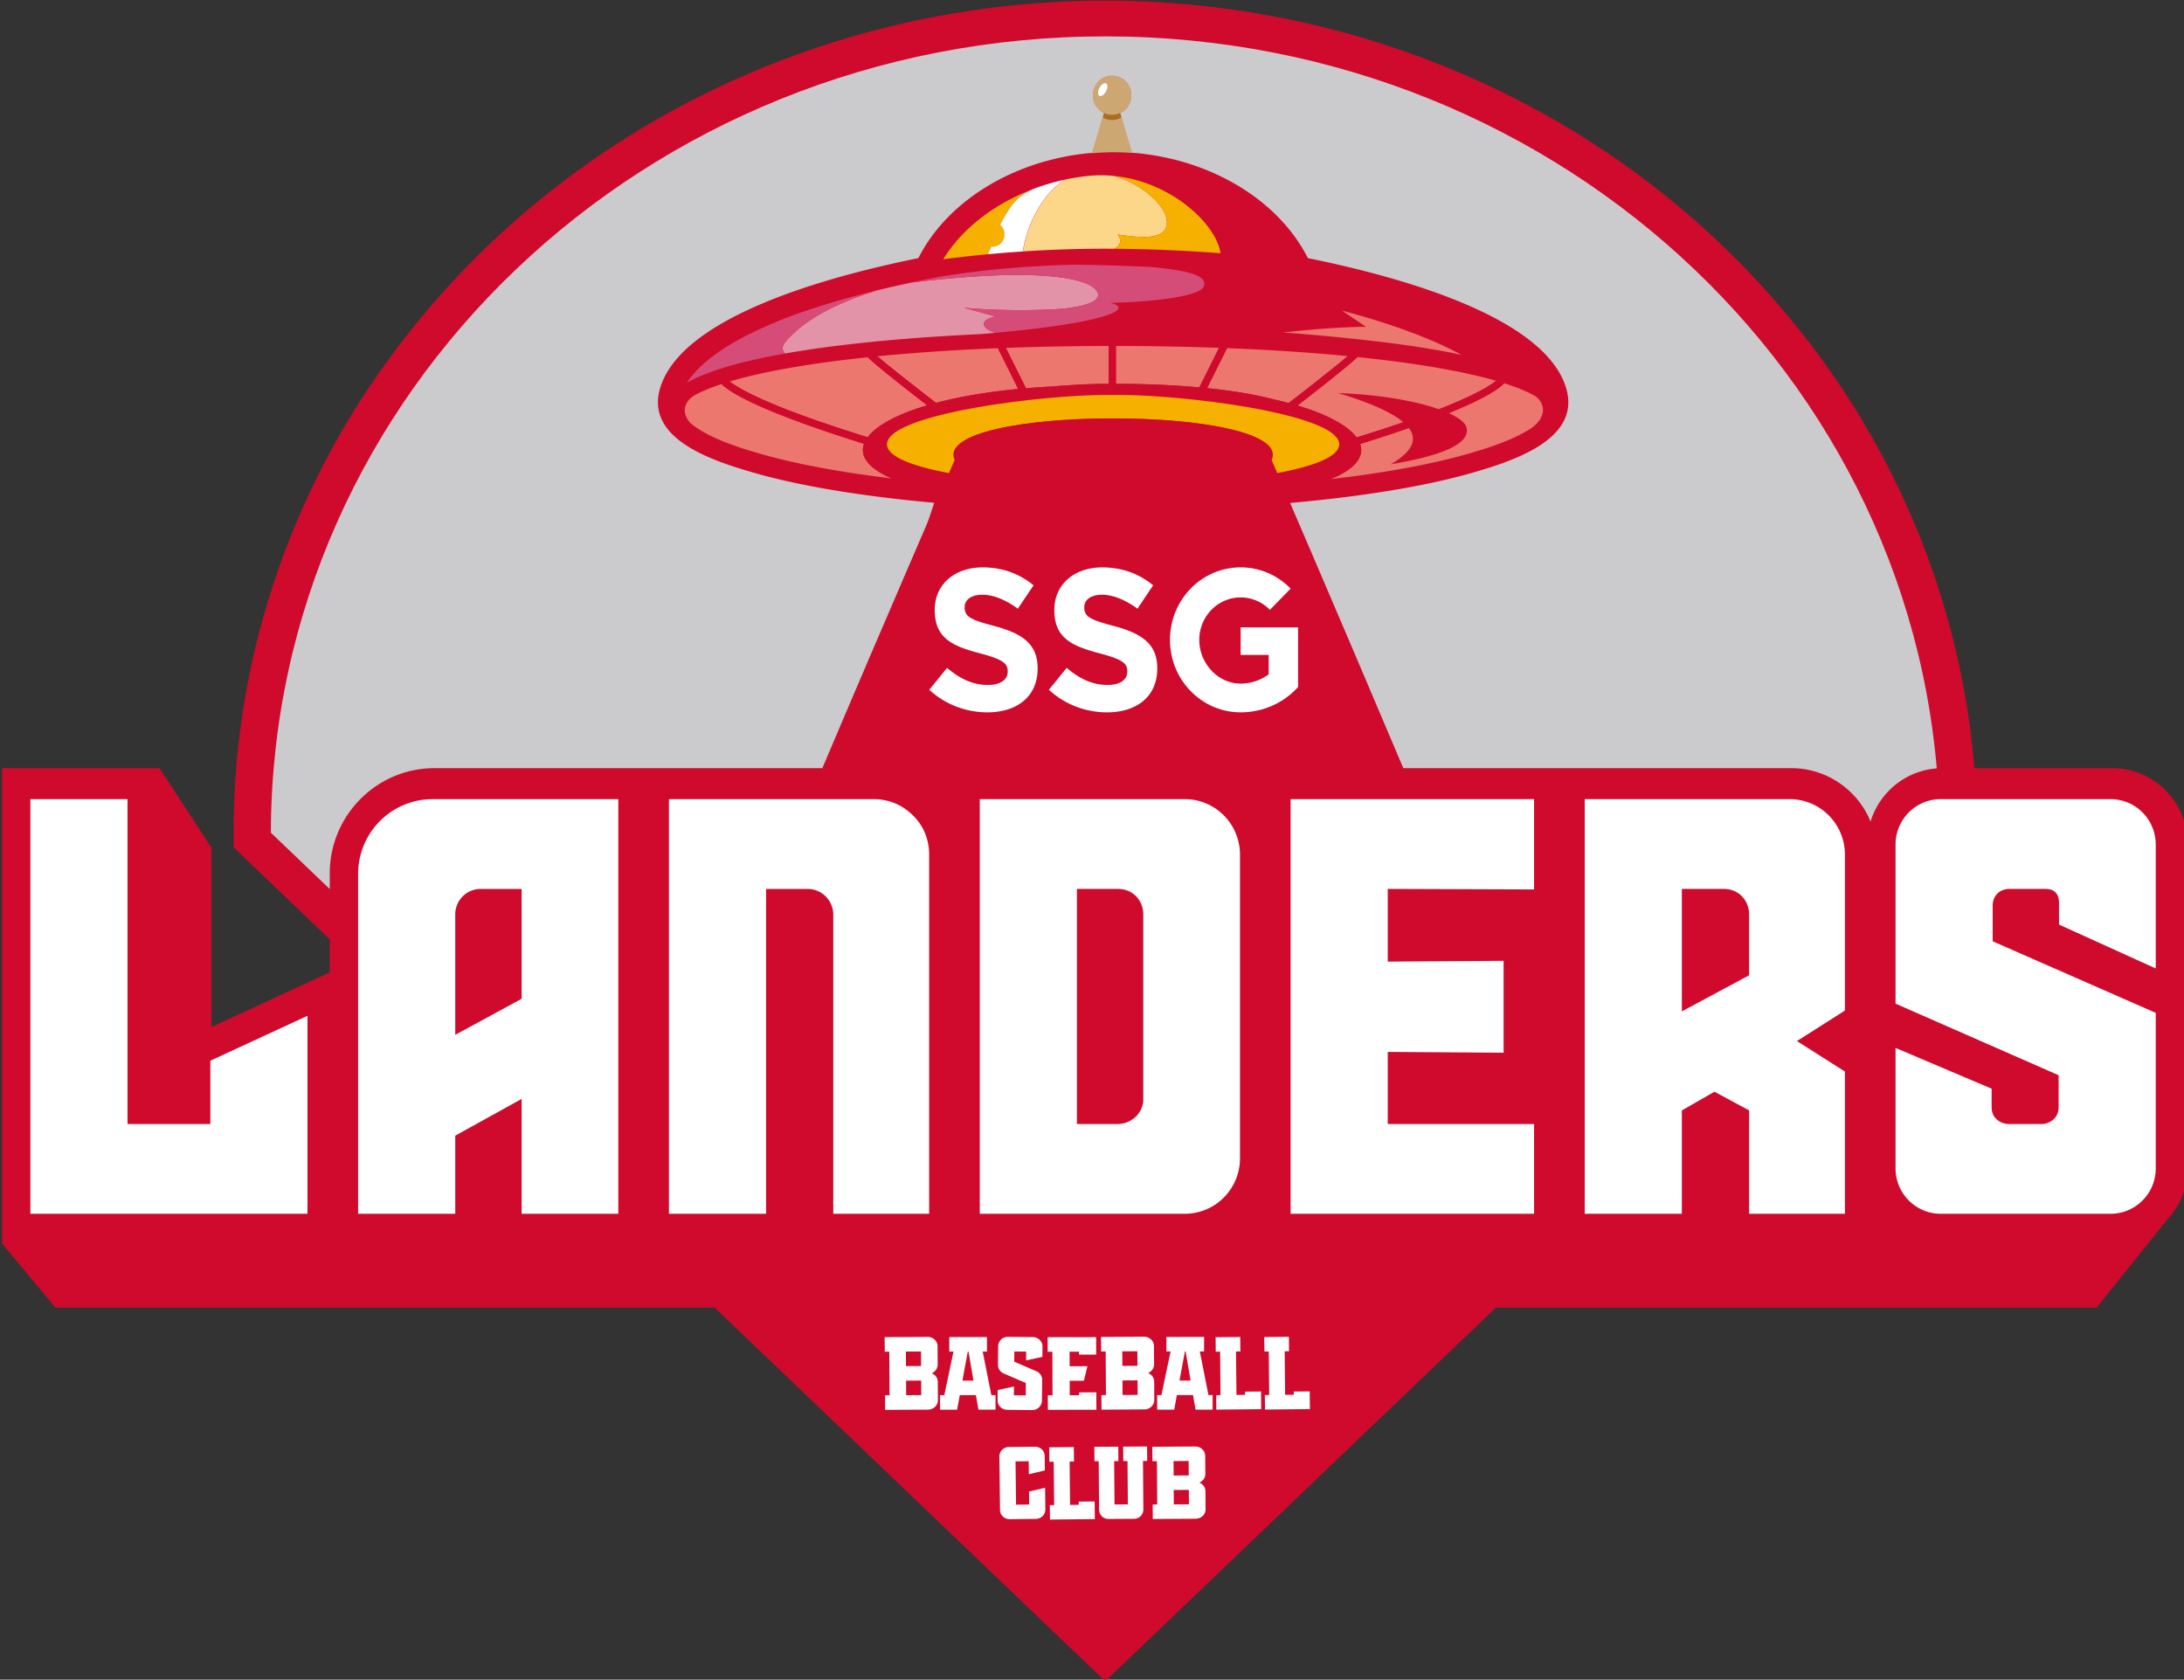
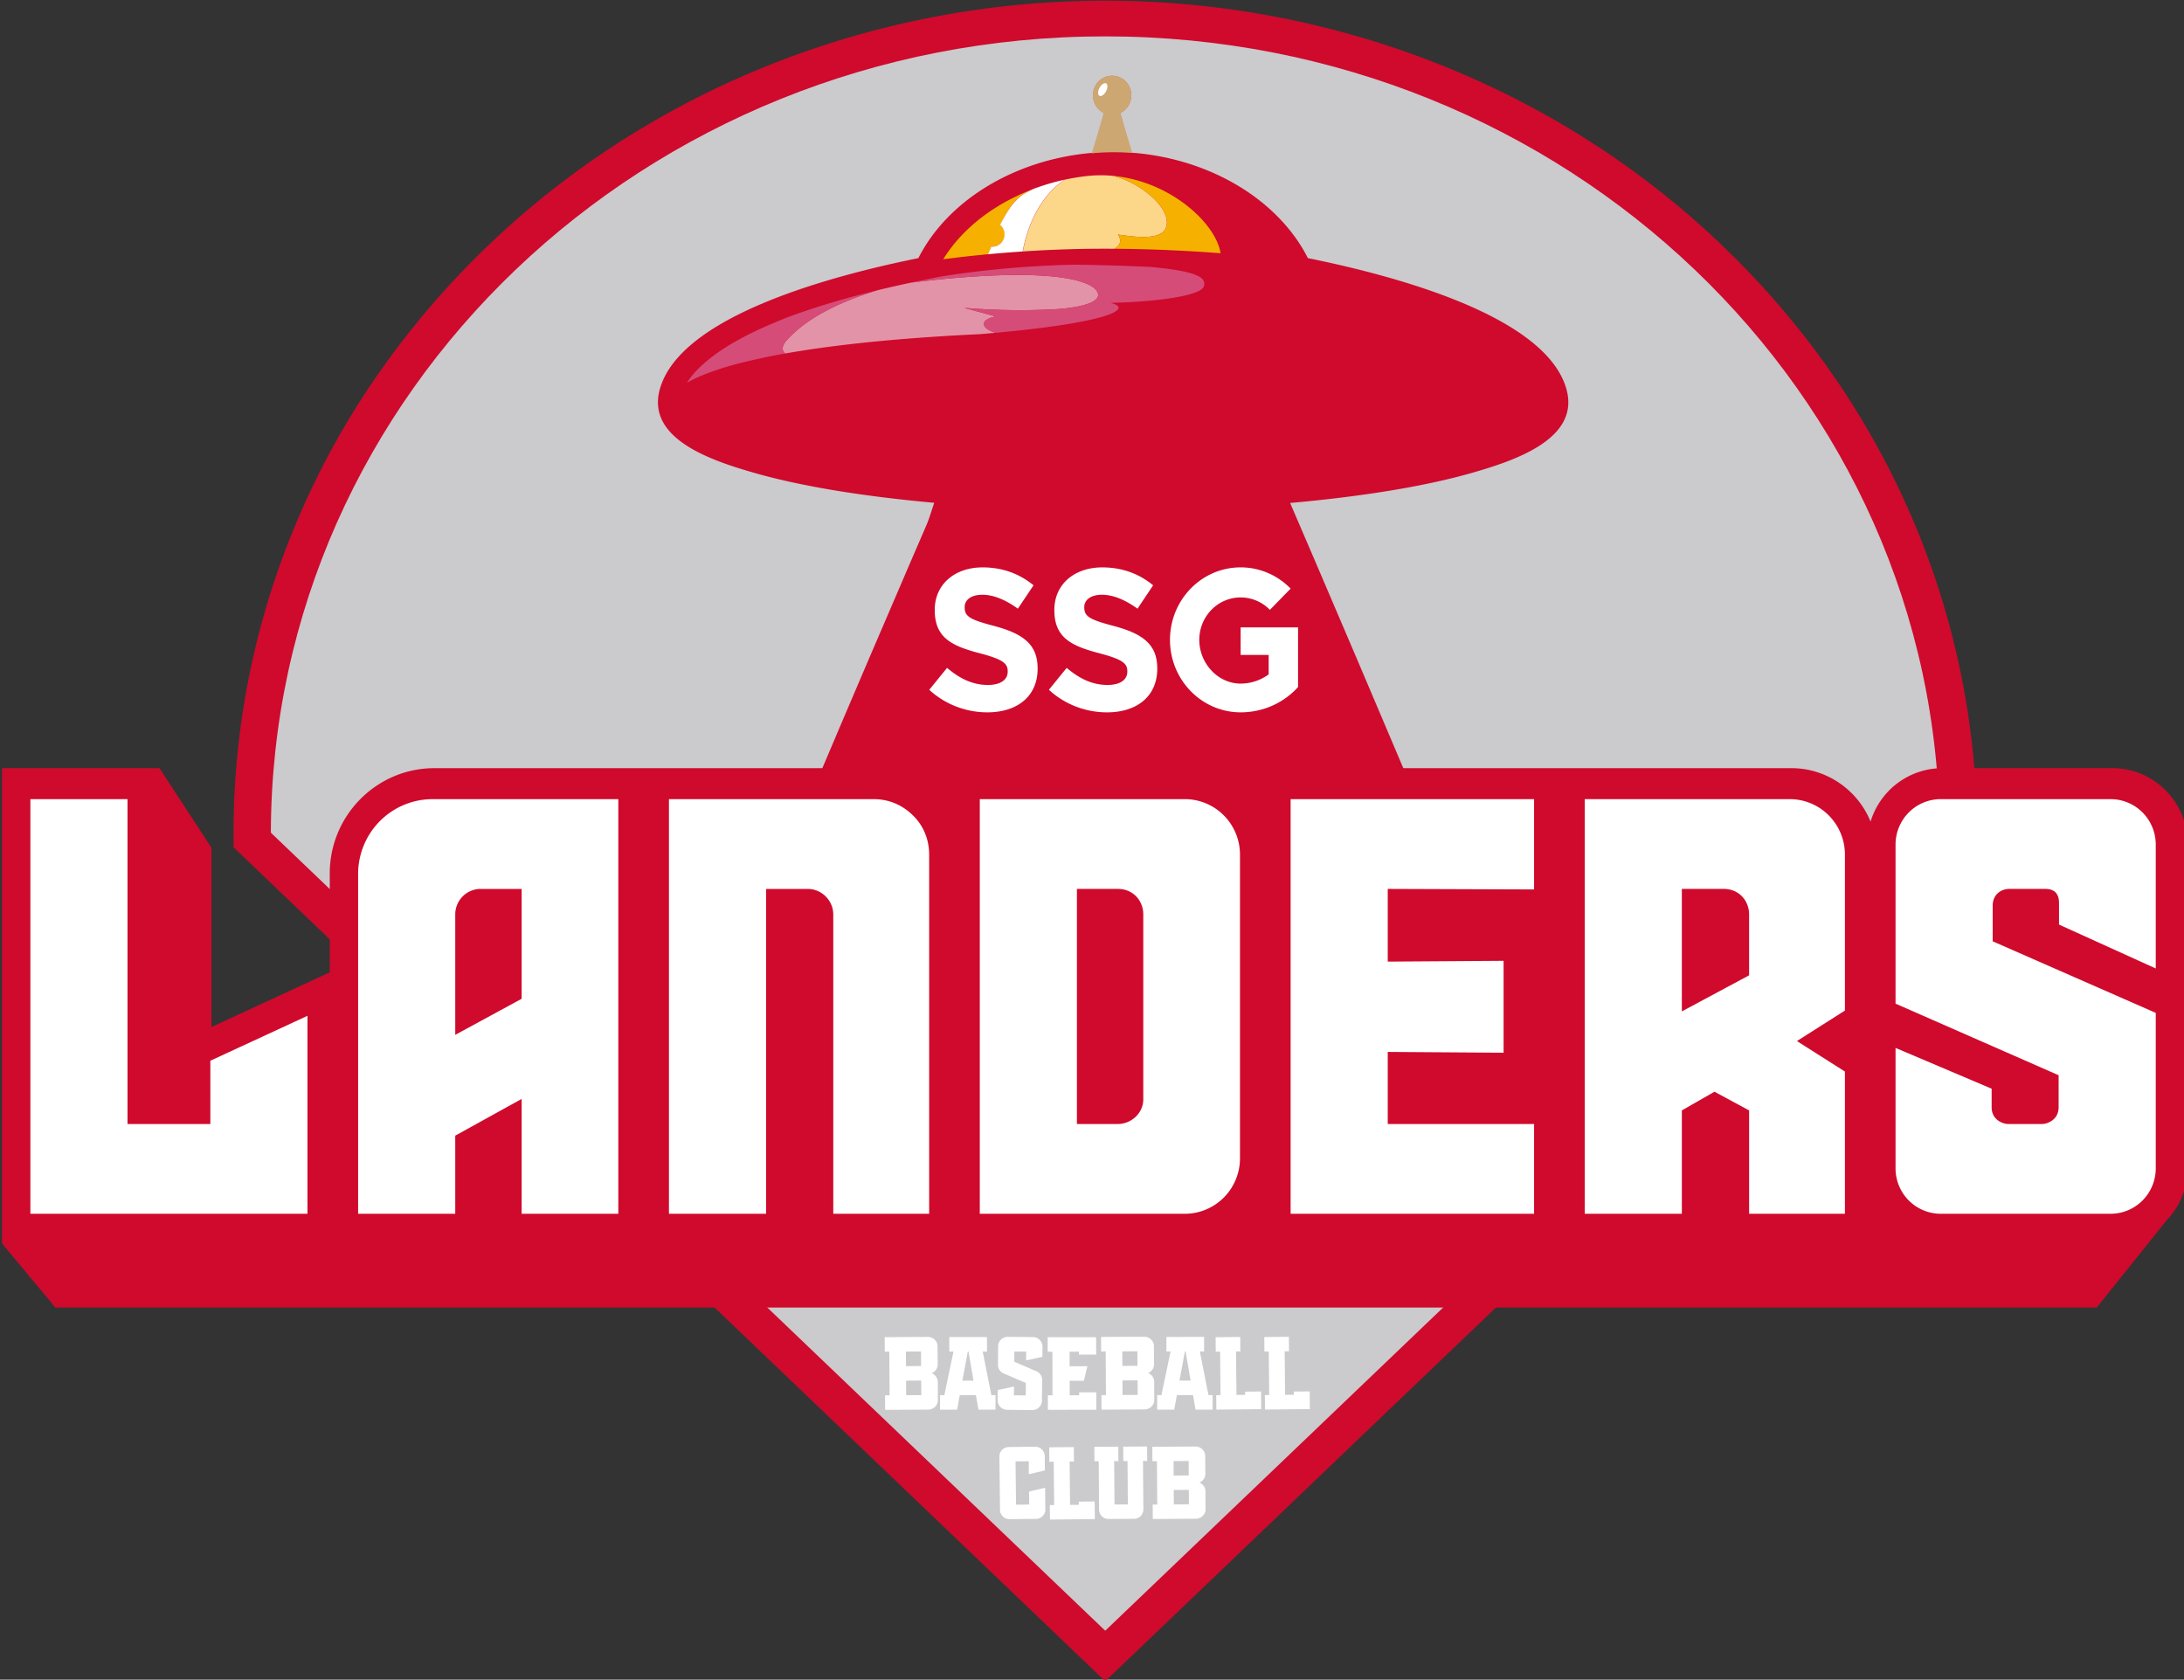
<svg xmlns="http://www.w3.org/2000/svg" xmlns:xlink="http://www.w3.org/1999/xlink" id="svg201" width="1025" height="788.277" version="1.1" viewBox="0 0 1025 788.277">
  <rect x="0" y="0" width="1025" height="788.277" fill="#333333" stroke="none" />
  <defs id="defs16">
    <clipPath id="clip-path">
      <path id="path9" d="M1210.23 190.2q.12-1.14.18-2.31c0-.82.08-1.64.08-2.47v-2.27c0-.76-.1-1.78-.18-2.67-.07-.7-.13-1.4-.22-2.1-.14-1-.32-2-.51-3.06-.11-.58-.21-1.15-.34-1.72-.29-1.31-.65-2.6-1-3.9-.08-.29-.15-.58-.24-.87a60.12 60.12 0 0 0-4-9.64v-.06c-.93-1.76-2-3.49-3.07-5.19-.08-.12-.13-.25-.21-.36q-1.36-2.06-2.91-4-1.51-1.93-3.18-3.78l-.37-.37c-.79-.85-1.65-1.67-2.5-2.5-.66-.65-1.26-1.33-2-2l-11.47-10.32-7.7-6.92-3.76-3.4c-.78-.7-1.56-1.35-2.34-2a1.66 1.66 0 0 0-.45-.32 2.49 2.49 0 0 0-.41-.37c-.2-.17-.45-.33-.65-.49l-.62-.49c-.65-.5-1.35-1-2-1.48 0 0-.08 0-.12-.08-.33-.21-.66-.45-1-.66a.14.14 0 0 0-.08 0c-.74-.49-1.47-1-2.21-1.43-.37-.2-.74-.45-1.11-.65-.37-.2-1-.58-1.47-.82a13.59 13.59 0 0 0-1.31-.7 6.46 6.46 0 0 0-.9-.49 21.81 21.81 0 0 0-2.09-1h-.08a5.26 5.26 0 0 0-.9-.41c-.74-.33-1.47-.66-2.25-1-.29-.12-.58-.2-.86-.32l-1.76-.62c-.45-.16-.9-.32-1.39-.45a.23.23 0 0 0-.17 0c-.29-.12-.61-.2-.9-.29-.82-.24-1.64-.49-2.46-.65h-.08a3.43 3.43 0 0 1-.61-.16l-1.72-.37c-1.52-.29-3-.54-4.51-.7-.57-.08-1.18-.16-1.76-.2a16 16 0 0 0-2-.13c-.86 0-1.72-.08-2.58-.08a50 50 0 0 0-7.45.53 44.13 44.13 0 0 0-4.71 1 39.38 39.38 0 0 0-6.84 2.33 40.25 40.25 0 0 0-11.83 8 41 41 0 0 0-3.28 3.65q-48.45 60.62-89.58 112.1c-2-2-3.93-4-5.94-6.06a396 396 0 0 0-559.52 0c-2 2-4 4-5.94 6.06q-41.21-51.65-89.58-112.1a41 41 0 0 0-3.28-3.65 40.25 40.25 0 0 0-11.83-8 39.38 39.38 0 0 0-6.84-2.33 44.13 44.13 0 0 0-4.71-1 50 50 0 0 0-7.45-.53c-.86 0-1.72 0-2.58.08a16 16 0 0 0-2 .13c-.58 0-1.19.12-1.76.2-1.52.16-3 .41-4.51.7l-1.72.37a3.43 3.43 0 0 1-.61.16H294c-.82.16-1.64.41-2.46.65a7.3 7.3 0 0 0-.9.29.23.23 0 0 0-.17 0c-.49.13-.94.29-1.39.45l-1.76.62c-.28.12-.57.2-.86.32-.78.29-1.51.62-2.25 1a5.26 5.26 0 0 0-.9.41h-.08a21.81 21.81 0 0 0-2.09 1 6.46 6.46 0 0 0-.9.49 13.59 13.59 0 0 0-1.31.7c-.49.24-1 .53-1.47.82-.47.29-.74.45-1.11.65-1.11.7-2.21 1.39-3.28 2.13 0 0-.08.08-.12.08-.65.49-1.35 1-2 1.48l-.62.49c-.2.16-.45.32-.65.49a2.49 2.49 0 0 0-.41.37 1.66 1.66 0 0 0-.45.32c-.78.66-1.56 1.31-2.34 2l-3.76 3.4-7.7 6.92-11.47 10.32a66.69 66.69 0 0 0-4.83 4.83 59.36 59.36 0 0 0-6.1 7.82c-1.18 1.8-2.29 3.6-3.27 5.48-6.27 11.88-8.23 24.9-5.53 36.48a43.37 43.37 0 0 0 3.52 9.71c.66 1.22 1.35 2.41 2.09 3.56a41.14 41.14 0 0 0 5.36 6.55c45.1 44.67 86.04 85.04 123.21 121.6a394.42 394.42 0 0 0-37.5 167.83v7l248.73 248.85c-7.86 8.64-16.54 18.14-26.16 28.78a22.9 22.9 0 0 0-7.91-2.33 23.45 23.45 0 0 0-10 .94 23 23 0 0 0-4.5 2c-.74.41-1.43.9-2.13 1.35-.7.45-1.35 1-2 1.6a15.69 15.69 0 0 0-1.85 1.8 24 24 0 0 0-2.37 28.62l-.57.66 3.76 3.4.94.86 2.58 2.33 15.76 14.19 9.5 8.55 13.55 12.23.61-.65a16.63 16.63 0 0 0 2.21.94c.21.08.42.11.63.19.6.2 1.21.37 1.82.53.61.16 1.17.29 1.77.4.6.11 1.18.18 1.78.24.6.06 1.27.1 1.91.12.64.02 1.12 0 1.69 0 .57 0 1.34-.11 2-.2.66-.09 1-.14 1.58-.24.7-.15 1.38-.35 2.07-.55.48-.15 1-.28 1.45-.46.69-.26 1.36-.58 2-.91.44-.22.89-.4 1.33-.65a19.64 19.64 0 0 0 1.9-1.27c.42-.29.85-.54 1.25-.86.4-.32 1-.93 1.49-1.41.49-.48.9-.76 1.3-1.21.4-.45.51-.69.78-1 .48-.6 1-1.19 1.38-1.81.38-.62.62-1.07.92-1.61.3-.54.57-1 .81-1.55.24-.55.48-1.13.69-1.71.21-.58.38-1.08.53-1.63.15-.55.33-1.15.45-1.74.12-.59.2-1.19.27-1.78.07-.59.16-1.11.19-1.66a23.22 23.22 0 0 0 0-2.36c0-.61-.07-1.21-.14-1.82a26 26 0 0 0-.44-2.62c-.1-.43-.25-.86-.38-1.29-.13-.43-.26-1-.44-1.51-.09-.25-.22-.49-.32-.74s-.22-.53-.34-.8a29.36 29.36 0 0 0-1.59-3c8.72-9.71 16.58-18.55 23.78-26.62L636 827.49 716.5 908l80.5-80.5 12.92-12.94 10.23-10.24c7.16 8.07 15 16.91 23.74 26.62a25.26 25.26 0 0 0-2.25 4.58A23.74 23.74 0 0 0 874.5 865l.61.65L890.22 852l7.94-7.16 15.77-14.17 2.58-2.33.94-.86 3.76-3.4-.57-.66a23.79 23.79 0 0 0-2.37-28.62 29.36 29.36 0 0 0-3.81-3.4c-.7-.45-1.39-.94-2.13-1.35a23 23 0 0 0-4.5-2 23.45 23.45 0 0 0-10-.94 22.9 22.9 0 0 0-7.91 2.33c-9.62-10.64-18.3-20.14-26.16-28.78l248.77-248.77v-7A394.47 394.47 0 0 0 1075 337.05c37.13-36.6 78.07-77 123.37-121.69.3-.3.55-.63.84-.94.75-.79 1.49-1.58 2.16-2.41.44-.55.82-1.12 1.23-1.68.41-.56.77-1 1.11-1.51.13-.2.24-.42.37-.63.31-.5.6-1 .89-1.53.29-.53.57-.92.83-1.4.16-.32.27-.66.42-1 .41-.86.78-1.74 1.14-2.62.24-.62.49-1.24.7-1.86.34-1 .62-2 .89-3 .11-.42.27-.83.37-1.26.05-.23.08-.48.13-.71.16-.74.28-1.49.4-2.24.12-.75.29-1.57.38-2.37zm-92.16-24.54-88.14 97.86z" class="cls-1" />
    </clipPath>
    <clipPath id="clip-path-2">
      <circle id="circle12" cx="716.5" cy="264.33" r="97.15" class="cls-1" />
    </clipPath>
    <clipPath id="a">
      <use id="use1329" width="100%" height="100%" x="0" y="0" href="#SVGID_1_" overflow="visible" />
    </clipPath>
    <radialGradient id="radial-gradient" cx="700.12" cy="261.35" r="917.12" gradientUnits="userSpaceOnUse">
      <stop id="stop4" offset="0" stop-color="#a8a8a8" />
      <stop id="stop6" offset="1" />
    </radialGradient>
    <radialGradient xlink:href="#radial-gradient" id="radial-gradient-2" cx="569.11" cy="294.11" r="1087.71" />
    <style>.cls-1{fill:none}</style>
  </defs>
  <g id="g5953" transform="translate(-1750.446 -614.514) scale(.903)">
    <g id="g2874" transform="matrix(1.144 0 0 1.094 3033.095 469.618)">
      <path id="path26-4" d="M-847.37 593.973v-5.64a392.64 392.64 0 0 1 785.27 0v5.64l-392.61 392.66z" style="fill:#cf0a2c;stroke-width:2.162" />
      <path id="path28-4" d="M-96.22 420.473c-3-6.35-6.14-12.57-9.46-18.75a381.77 381.77 0 0 0-22.81-37.25q-6.13-8.91-12.81-17.48-11.37-14.69-24.2-28.38c-1.15-1.26-2.33-2.49-3.52-3.72-2-2-3.93-4-5.94-6.06a396 396 0 0 0-559.52 0c-2 2-4 4-5.94 6.06-1.19 1.23-2.37 2.46-3.52 3.72q-12.84 13.71-24.2 28.38-6.69 8.6-12.81 17.48a381.77 381.77 0 0 0-22.85 37.26c-3.32 6.17-6.42 12.39-9.42 18.74a394.42 394.42 0 0 0-37.5 167.83v7l252.29 252.41 3.24 3.23 22.39 22.4 6.35 6.35 8.06 8.06 103.67 103.72 80.5-80.5 23.14-23.18 8.1-8.06v-.05l6.31-6.3 22.45-22.44 3.24-3.23 252.33-252.33v-7a394.55 394.55 0 0 0-37.57-167.91zm30.7 172.08-389.2 389.29-139.12-139.13-3.57-3.6-246.55-246.56v-4.21a388.47 388.47 0 0 1 33.32-157.35c.82-1.84 1.64-3.64 2.54-5.44.86-2 1.8-3.93 2.79-5.9 2.08-4.38 4.3-8.72 6.55-13a377.62 377.62 0 0 1 22.47-37c4.06-5.94 8.32-11.83 12.78-17.56q11.18-14.56 23.87-28.13c1.15-1.27 2.33-2.5 3.52-3.73a331.7 331.7 0 0 1 6.43-6.59 389.15 389.15 0 0 1 549.94 0 331.7 331.7 0 0 1 6.43 6.59c1.19 1.23 2.37 2.46 3.52 3.73q12.72 13.58 23.87 28.13c4.46 5.73 8.72 11.62 12.78 17.56a377.62 377.62 0 0 1 22.47 37c2.25 4.26 4.47 8.6 6.55 13 1 2 1.93 3.93 2.79 5.9.9 1.8 1.72 3.6 2.54 5.44a388.51 388.51 0 0 1 33.32 157.39z" style="fill:#cf0a2c;stroke-width:2.162" />
      <path id="path30-5" d="m-75.66 588.383-379.05 379.09-379.07-379.11c.4-209 170-378.3 379.07-378.3s378.64 169.32 379.05 378.32z" style="fill:#cbcacd;fill-opacity:1;stroke-width:2.162" />
    </g>
    <g id="g3125-7" transform="matrix(.889 0 0 .912 1817.681 573.513)">
      <path id="path1389-2" fill="#cf0a2c" d="m923.811 531.726-34.696-127.68c42.898-3.674 79.718-9.559 106.847-17.106 25.29-7.042 63.87-19.393 55.692-47.88-11.652-40.584-95.471-63.643-151.14-74.626-17.287-33.283-57.237-56.655-102.739-60.068-.204-.02-.415-.03-.62-.046l-5.65-19.997-.794-2.593a11.078 11.078 0 0 0-4.637-21.154 11.074 11.074 0 0 0-4.638 21.15l-.793 2.593-5.677 20.175c-.295.027-1.606.053-1.905.076-44.474 4.063-83.293 27.186-100.27 59.868-55.666 10.983-139.488 34.038-151.137 74.623-8.178 28.486 30.403 40.837 55.692 47.879 26.676 7.426 62.725 13.236 104.708 16.92l-43.128 127.866z" style="stroke-width:10.151" />
-       <path id="path1391-1" fill="#cf0a2c" d="M959.543 361.235c1.712 2.204 2.581 4.528 2.343 6.958-.43 4.245-4.252 8.825-12.918 13.705 20.198-3.266 41.098-8.553 44.118-17.027a6.387 6.387 0 0 0 .076-4.112c-.813-2.672-4.449-5.428-10.31-8.001a73.256 73.256 0 0 0-5.742-2.215c-13.568-4.66-34.583-8.36-58.885-9.222 13.826 4.104 29.805 9.713 38.079 16.63 1.274 1.062 2.366 2.154 3.243 3.284" style="stroke-width:10.151" />
-       <path id="path1393-2" fill="#eb776e" d="M641.02 370.234a1041.154 1041.154 0 0 1-22.7-7.204c-13.433-4.46-26.918-9.32-37.996-14.116-10.216-4.422-18.387-8.78-22.617-12.718-4.482 1.447-8.462 2.948-11.89 4.497a67.761 67.761 0 0 0-4.055 2.004c-5.647 3.382-7.903 9.6-2.283 15.685 10.85 9.176 32.613 15.239 41.718 17.775 20.198 5.62 46.118 10.318 76.078 13.833-13.776-5.719-18.901-12.726-16.252-19.756m395.24-24.397a11.902 11.902 0 0 0-2.71-2.729c-4.656-2.596-10.79-5.064-18.266-7.377-5.2 5.185-17.51 11.15-32.436 17.027 5.859 2.57 9.498 5.329 10.31 7.993.443 1.455.386 2.824-.075 4.12-3.023 8.474-23.92 13.757-44.118 17.027 8.662-4.883 12.487-9.46 12.914-13.709.246-2.43-.627-4.75-2.34-6.958a903.541 903.541 0 0 1-28.474 9.132c2.593 7.154-2.861 14.271-17.288 20.024 31.454-3.553 58.628-8.391 79.609-14.234 8.182-2.28 26.558-7.397 38.086-15.062 7.238-5.23 7.74-11.089 4.789-15.254m-107.282 20.776a929.386 929.386 0 0 0 27.322-8.662c-8.274-6.913-24.253-12.526-38.083-16.63 24.306.865 45.317 4.565 58.89 9.222 20.409-7.778 29.442-13.066 33.448-16.2-19.76-5.555-47.49-10.159-81.154-13.538-3.307 3.463-19.087 15.633-34.972 27.617 17.802 5.175 29.556 11.592 34.549 18.191m-140.792-52.12c.038.152.095.303.095.473v21.124h2.725c8.066 0 26.049.234 46.054 2.01l11.52-22.544c-19.227-.68-39.42-1.047-60.394-1.059m65.046 1.229-11.648 22.802c4.603.46 9.282.997 13.939 1.64 9.637 1.33 17.986 2.925 25.145 4.789 2.986.654 5.858 1.338 8.598 2.052 14.978-11.282 28.853-21.921 34.545-26.744-21.43-2.026-45.116-3.56-70.579-4.535m-120.892 16.297 1.047 2.045 2.306 4.516c5.023-.416 10.22-.756 15.598-1.02 11.338-.941 22.102-1.478 30.988-1.478h1.78v-21.128c0-.162.057-.31.095-.468-20.909.022-41.057.397-60.216 1.088zM990.308 319.6c-27.65-15.043-69.86-25.229-69.86-25.229l14.07 9.219c-20.379 0-48.517 3.235-48.517 3.235s66.142 4.365 104.307 12.775M661.13 335.504c-8.75-6.762-15.685-12.314-17.896-14.578-33.664 3.444-61.285 8.153-80.76 13.81 3.522 2.635 10.4 6.649 23.83 12.197 8.605 3.56 19.898 7.748 34.726 12.616a963.713 963.713 0 0 0 20.602 6.49l1.515.457.322-.39c5.234-6.462 16.943-12.725 34.48-17.786a1796.693 1796.693 0 0 1-16.819-12.812m66.509-3.41-8.346-16.342c-25.443.998-49.103 2.559-70.457 4.615 3.609 3.054 10.37 8.345 18.568 14.62 2.82 2.16 5.81 4.432 8.901 6.78l6.815 5.151c13.213-3.42 29.302-6.183 48.037-7.937l-2.267-4.452z" style="stroke-width:10.151" />
      <path id="path1395-9" fill="#cf0a2c" d="M956.304 357.95c-7.956 2.669-17.008 5.557-27.322 8.663-4.99-6.599-16.744-13.016-34.553-18.19 15.89-11.985 31.673-24.152 34.972-27.618a1146.18 1146.18 0 0 0-5.59-.544c-5.692 4.827-19.563 15.466-34.545 26.748a224.425 224.425 0 0 0-8.594-2.052c-7.159-1.864-15.511-3.459-25.145-4.789a375.069 375.069 0 0 0-13.94-1.64l11.65-22.798c-1.55-.065-3.1-.121-4.661-.174l-11.52 22.545c-20.001-1.777-37.984-2.011-46.046-2.011h-2.725v-21.128c0-.162-.06-.313-.098-.468h-4.03c-.037.15-.098.302-.098.468v21.128h-1.776c-8.886 0-19.654.533-30.992 1.474-5.375.264-10.571.608-15.594 1.024l-2.306-4.516-1.047-2.049-8.406-16.44a887.13 887.13 0 0 0-4.648.177l8.345 16.339 1.247 2.438 2.275 4.452c-18.739 1.746-34.828 4.513-48.037 7.93-2.31-1.74-4.589-3.463-6.819-5.148a2384.1 2384.1 0 0 1-8.9-6.777c-8.202-6.278-14.956-11.566-18.573-14.62-1.882.182-3.75.363-5.594.552 2.207 2.268 9.147 7.816 17.892 14.582a1778.317 1778.317 0 0 0 16.82 12.816c-17.538 5.061-29.247 11.324-34.481 17.783l-.318.393c-.506-.151-1.013-.302-1.512-.457a963.231 963.231 0 0 1-20.61-6.494c-14.823-4.868-26.116-9.055-34.722-12.612-13.428-5.552-20.307-9.562-23.83-12.196-1.651.48-3.235.963-4.77 1.458 4.234 3.935 12.405 8.297 22.617 12.719 11.082 4.796 24.563 9.656 37.996 14.112a1007.354 1007.354 0 0 0 22.703 7.204c-2.645 7.034 2.48 14.041 16.252 19.76a933.94 933.94 0 0 0 30.705 3.06l.027-.063 2.721-5.938c-14.589-2.634-30.111-6.69-35.18-12.488-1.175-1.349-1.799-2.793-1.704-4.335.01-.177.045-.351.075-.529.19-1.092.733-2.154 1.603-3.19 4.082-4.856 15.28-9.127 29.76-12.665 1.75-.43 3.545-.847 5.39-1.255 13.315-2.944 28.78-5.318 43.846-7.026 1.504-.17 3.004-.336 4.497-.491 16.328-1.724 31.862-2.646 43.272-2.646h8.727a536.277 536.277 0 0 1 47.478 2.173c15.818 1.474 31.628 3.833 44.077 7.45a100.38 100.38 0 0 1 4.967 1.568c10.155 3.519 17.302 8.07 19.124 13.909.416 1.334.556 2.736.382 4.214-.05.465-.151.919-.303 1.36-.434 1.316-1.27 2.533-2.411 3.678-4.324 4.309-13.153 7.43-22.303 9.627l2.551 6.066.303.718a931.525 931.525 0 0 0 28.91-2.8c14.426-5.753 19.88-12.87 17.287-20.025a904.6 904.6 0 0 0 28.475-9.127 21.555 21.555 0 0 0-3.243-3.288m20.806-7.408a74.905 74.905 0 0 1 5.745 2.215c14.925-5.878 27.231-11.842 32.432-17.023-1.52-.47-3.099-.934-4.728-1.391-4.006 3.133-13.04 8.42-33.449 16.199" style="stroke-width:10.151" />
      <path id="path1399-2" fill="#cda772" d="M790.878 181.817a11.282 11.282 0 0 0 6.417-10.152 11.27 11.27 0 0 0-11.255-11.255 11.267 11.267 0 0 0-11.255 11.255 11.3 11.3 0 0 0 6.413 10.156l-6.95 22.624-.072.238.25-.022a154.084 154.084 0 0 1 12.642-.571h.087c3.364.011 6.879.143 10.446.4l.246.016z" style="stroke-width:10.151" />
-       <path id="path1401-6" fill="#ab6c22" d="m791.467 184.323-.793-2.597a11.021 11.021 0 0 1-9.272 0l-.793 2.597a11.07 11.07 0 0 0 10.858 0" style="stroke-width:10.151" />
      <path id="path1403-8" fill="#fff" d="M782.551 164.877c-.056-.026-.113-.038-.173-.056-1.04-.382-2.627.695-3.655 2.532-1.085 1.946-1.127 3.987-.095 4.562.613.344 1.463.083 2.283-.582a6.614 6.614 0 0 0 1.55-1.894c1.08-1.943 1.126-3.987.09-4.562" style="stroke-width:10.151" />
      <path id="path1405-0" fill="#fcd789" d="M737.069 226.514c-3.629 1.591-8.478 4.055-14.627 15.662 5.877-10.382 10.2-13.398 14.627-15.662m-3.205 34.114a740.394 740.394 0 0 1 53.491-1.535c3.58-1.946 4.483-4.735 2.083-8.092 9.77 1.32 26.502 3.856 28.437-5.03 2.256-10.352-14.695-23.652-28.876-27.806a35.766 35.766 0 0 0-2.347-.609 77.174 77.174 0 0 0-15.896.17c-.514.065-1.029.102-1.546.174-3.659.48-7.166 1.051-10.719 1.807-2.238 1.274-18.992 11.728-24.627 40.92" style="stroke-width:10.151" />
      <path id="path1407-8" fill="#f6b100" d="M817.875 245.97c-1.935 8.887-18.671 6.35-28.437 5.031 2.4 3.357 1.493 6.146-2.079 8.092 22.915.155 43.986 1.198 62.117 2.555-2.646-16.327-26.858-38.657-57.865-43.483a83.112 83.112 0 0 0-4.955-.609c.767.174 1.55.378 2.34.605 14.184 4.158 31.135 17.461 28.879 27.81m-95.694-12.767c-12.102 6.769-22.48 15.378-30.297 25.39a82.295 82.295 0 0 0-4.565 6.482 737.246 737.246 0 0 1 26.271-2.865c.892-1.904 1.652-3.567 1.909-4.38.234.023.46.072.699.072a7.045 7.045 0 0 0 7.041-7.041c0-2.185-1.02-4.116-2.585-5.409a109.317 109.317 0 0 1 1.784-3.277c6.153-11.607 11.006-14.071 14.627-15.662 1.028-.522 2.063-1.01 3.118-1.538a124.845 124.845 0 0 0-18.002 8.228" style="stroke-width:10.151" />
      <path id="path1409-6" d="M228.348 38.494a49.523 50.844 0 0 0-6.725 1.986c-.335.228-.716.389-1.144.583-1.628.852-3.216 1.99-5.377 5.908a39.942 41.007 0 0 0-.657 1.234c.575.488.95 1.215.95 2.04a2.586 2.655 0 0 1-2.586 2.657c-.088 0-.172-.019-.258-.027-.094.307-.375.934-.701 1.652l1.074-.1a282.858 290.402 0 0 1 6.375-.495c2.069-11.013 8.227-14.958 9.049-15.438zm-6.725 1.986c-.39.2-.77.384-1.146.58.427-.192.81-.352 1.146-.58z" style="fill:#fff;stroke-width:3.779" transform="matrix(2.721 0 0 2.651 137.04 117.67)" />
      <path id="path1413-5" fill="#e393a7" d="M711.22 301.235c.537-2.003 5.205-3.364 7.042-3.519l-18.656-4.928c17.953 1.406 36.227 1.73 54.206.703 3.817-.22 27.798-2.01 23.58-9.865-3.81-7.086-30.455-14.498-108.608-5.28a695.05 695.05 0 0 0-19.94 4.411c-17.11 5.065-37.275 13.206-50.167 25.621-3.235 3.1-7.438 6.94-3.806 10.41a589.582 589.582 0 0 1 21.154-3.228c26.51-3.583 58.19-6.222 92.761-7.798a1285.83 1285.83 0 0 0 9.18-.778h.02c6.092-.54 6.092-.54 0 0-3.784-1.13-7.503-2.994-6.766-5.745" style="stroke-width:10.151" />
      <path id="path1415-6" fill="#d54c79" d="M677.477 276.593c-.783.15-1.259.249-1.259.249l-.468.09.468-.09 1.255-.25" style="stroke-width:10.151" />
      <path id="path1417-9" fill="#d54c79" d="M763.884 268.168c-34.121.763-61.353 4.112-78.716 6.909a748.641 748.641 0 0 0-7.691 1.512l-1.259.253-.468.09c-2.37.47-4.676.938-6.966 1.414 78.153-9.222 104.802-1.806 108.605 5.28 4.221 7.854-19.756 9.646-23.577 9.865-17.98 1.028-36.253.703-54.206-.703l18.656 4.928c-1.837.155-6.505 1.516-7.042 3.52-.737 2.758 2.982 4.618 6.762 5.752a859.275 859.275 0 0 0 17.012-1.679 644.863 644.863 0 0 0 9.955-1.16 495.496 495.496 0 0 0 12.926-1.78 331.73 331.73 0 0 0 10.59-1.81 188.806 188.806 0 0 0 5.81-1.199c.891-.2 1.734-.396 2.543-.597 4.04-.99 7.083-1.965 9.207-2.891 5.518-2.419 4.811-4.54-.87-5.957 16.808-.325 35.449-1.946 46.035-4.803a45.3 45.3 0 0 0 2.676-.81c3.288-1.118 5.39-2.395 5.832-3.835.17-.556.264-1.096.242-1.64a3.802 3.802 0 0 0-.749-2.019c-.566-.752-1.492-1.482-2.902-2.185a26.922 26.922 0 0 0-4.392-1.621l-.866-.234a60.17 60.17 0 0 0-4.01-.915 108.937 108.937 0 0 0-6.716-1.1c-.28-.041-.586-.075-.87-.113a186.15 186.15 0 0 0-3.439-.427l-.457-.05c-.62-.071-1.247-.135-1.901-.207a34.734 34.734 0 0 0-.453-.046c-.67-.064-1.346-.136-2.045-.2l-1.04-.094-1.606-.148c-2.43-.113-4.838-.227-7.189-.317a1268.954 1268.954 0 0 0-37.42-.983m-148.702 23.698c-1.731.536-16.17 4.887-25.94 9.116-12.018 4.819-21.482 9.607-28.916 14.184a104.25 104.25 0 0 0-10.78 7.533 77.14 77.14 0 0 0-2.834 2.381c-3.927 3.477-6.72 6.705-8.716 9.589-.189.264-.374.537-.544.801a80.228 80.228 0 0 1 7.544-3.647c2.04-.862 4.233-1.7 6.553-2.521a151.094 151.094 0 0 1 6.01-1.988c.593-.19 1.202-.367 1.81-.548a216.446 216.446 0 0 1 9.793-2.68s9.99-2.317 14.96-3.3c1.164-.234 2.35-.472 3.564-.702l.272-.053a339.78 339.78 0 0 1 6.916-1.244c-3.636-3.466.567-7.302 3.799-10.412 12.895-12.412 33.06-20.553 50.17-25.618-12.53 2.975-23.699 6.025-33.661 9.109" style="stroke-width:10.151" />
-       <path id="path1419-4" fill="#f6b100" d="M918.735 369.697c-.185-1.092-.73-2.154-1.598-3.19-4.086-4.856-15.281-9.127-29.76-12.665-1.75-.43-3.55-.846-5.39-1.254-13.315-2.945-28.781-5.318-43.854-7.027-1.497-.17-3-.336-4.486-.49-15.746-1.66-30.743-2.579-42.02-2.64l-.016-.007h-9.97l-.016.008c-11.281.06-26.275.979-42.02 2.638-1.49.155-2.986.321-4.494.491-15.065 1.709-30.531 4.082-43.85 7.03-1.84.405-3.64.82-5.386 1.248-14.476 3.541-25.674 7.812-29.76 12.669-.87 1.039-1.417 2.101-1.599 3.19-.034.177-.068.351-.075.529-.099 1.542.525 2.985 1.7 4.335 5.069 5.801 20.595 9.853 35.18 12.483l2.699-5.903.839-1.837c-2.068-4.418.43-8.228 6.19-11.418a35.22 35.22 0 0 1 2.174-1.104 53.48 53.48 0 0 1 4.573-1.867c8.444-3.016 20.228-5.291 33.714-6.825a349.909 349.909 0 0 1 4.501-.48 367.778 367.778 0 0 1 14.2-1.104l1.062-.06a438.72 438.72 0 0 1 23.384-.673c.653 0 1.311-.008 1.965 0 .658-.008 1.308 0 1.965 0 7.892.019 15.761.245 23.38.672l1.066.06a324.873 324.873 0 0 1 18.701 1.588c13.482 1.527 25.27 3.806 33.714 6.822a52.322 52.322 0 0 1 4.573 1.867 36.661 36.661 0 0 1 2.177 1.104c5.756 3.19 8.255 7 6.187 11.414l.84 1.84 2.698 5.904c14.589-2.63 30.111-6.682 35.176-12.483 1.18-1.35 1.806-2.793 1.708-4.332a3.696 3.696 0 0 0-.075-.533" style="stroke-width:10.151" />
      <path id="path1429-9" fill="#cf0a2c" d="M879.326 379.471c7.325-15.658-42.448-23.735-92.326-23.607v-.004h-.692c-49.874-.124-99.647 7.953-92.322 23.611 0 0-158.287 354.754-158.287 373.795 0 53.96 111.012 97.701 247.948 97.701 136.94 0 254.435-43.74 254.435-97.7 0-15.346-158.756-373.796-158.756-373.796" style="stroke-width:10.151" />
      <path id="path1431-6" fill="#fff" d="M742.507 498.371v-.226c0-13.992-9.157-19.843-25.383-24.083-13.84-3.557-17.272-5.288-17.272-10.557v-.245c0-3.893 3.53-6.996 10.299-6.996 6.742 0 13.708 2.978 20.806 7.937l9.158-13.32c-8.126-6.527-18.078-10.212-29.749-10.212-16.339 0-28.002 9.646-28.002 24.212v.227c0 15.946 10.393 20.436 26.532 24.555 13.368 3.447 16.112 5.753 16.112 10.205v.23c0 4.71-4.354 7.575-11.546 7.575-9.147 0-16.695-3.791-23.898-9.74l-10.417 12.495c9.608 8.595 21.857 12.85 33.967 12.85 17.272 0 29.393-8.946 29.393-24.907m9.778-33.494v.227c0 15.95 10.431 20.436 26.536 24.56 13.38 3.446 16.127 5.752 16.127 10.204v.227c0 4.71-4.354 7.574-11.558 7.574-9.161 0-16.686-3.787-23.894-9.74l-10.405 12.495c9.612 8.595 21.853 12.855 33.978 12.855 17.258 0 29.378-8.947 29.378-24.908v-.226c0-13.992-9.154-19.843-25.398-24.083-13.83-3.557-17.269-5.288-17.269-10.557v-.245c0-3.893 3.56-6.996 10.3-6.996 6.735 0 13.72 2.978 20.821 7.937l9.135-13.32c-8.107-6.527-18.047-10.212-29.733-10.212-16.347 0-28.018 9.646-28.018 24.208m142.48 43.971v-33.974H861.2v15.678h16.388v11.089a28.244 28.244 0 0 1-16.388 5.253c-13.342 0-24.178-11.588-24.178-24.93a24.181 24.181 0 0 1 41.28-17.094l12.12-12.102a41.186 41.186 0 0 0-29.226-12.106c-22.806 0-41.303 18.49-41.303 41.303 0 22.809 18.497 41.31 41.303 41.31 13.372 0 25.42-5.594 33.57-14.427" style="stroke-width:10.151" />
    </g>
-     <path id="rect5579" d="M-863.698-2848.147h257.152v257.152h-257.152z" style="fill:#cf0a2c;fill-opacity:1;stroke-width:3.631" transform="scale(-1.03 -.969) rotate(-45)" />
    <g id="g5900" transform="matrix(1.067 0 0 1.092 -169.147 -130.353)">
      <g id="g3563-7" transform="matrix(2.446 -1.366 -1.466 -2.28 2529.707 1392.46)">
        <path id="path3565-9" d="M-.134.021 1.19 2.264l-2.22 1.311-1.325-2.242Zm-2.65-4.483L-1.46-2.22-3.68-.91l-1.325-2.24zm-6.655.905 1.325 2.243.667-.394 3.975 6.726-.666.393 1.324 2.243 6.329-3.739a1.69 1.69 0 0 0 .581-2.31L2.44-1.198a1.695 1.695 0 0 0-1.684-.82 1.69 1.69 0 0 0 .094-1.87l-1.656-2.8a1.692 1.692 0 0 0-2.305-.607z" style="fill:#fff;fill-opacity:1;fill-rule:nonzero;stroke:none;stroke-width:1.085" />
      </g>
      <g id="g3563-7-3" transform="matrix(2.446 -1.357 -1.466 -2.264 2554.678 1444.634)">
        <path id="path3565-9-4" d="M-.134.021 1.19 2.264l-2.22 1.311-1.325-2.242Zm-2.65-4.483L-1.46-2.22-3.68-.91l-1.325-2.24zm-6.655.905 1.325 2.243.667-.394 3.975 6.726-.666.393 1.324 2.243 6.329-3.739a1.69 1.69 0 0 0 .581-2.31L2.44-1.198a1.695 1.695 0 0 0-1.684-.82 1.69 1.69 0 0 0 .094-1.87l-1.656-2.8a1.692 1.692 0 0 0-2.305-.607z" style="fill:#fff;fill-opacity:1;fill-rule:nonzero;stroke:none;stroke-width:1.089" />
      </g>
      <g id="g3563-7-4" transform="matrix(2.446 -1.366 -1.466 -2.28 2424.303 1392.56)">
        <path id="path3565-9-5" d="M-.134.021 1.19 2.264l-2.22 1.311-1.325-2.242Zm-2.65-4.483L-1.46-2.22-3.68-.91l-1.325-2.24zm-6.655.905 1.325 2.243.667-.394 3.975 6.726-.666.393 1.324 2.243 6.329-3.739a1.69 1.69 0 0 0 .581-2.31L2.44-1.198a1.695 1.695 0 0 0-1.684-.82 1.69 1.69 0 0 0 .094-1.87l-1.656-2.8a1.692 1.692 0 0 0-2.305-.607z" style="fill:#fff;fill-opacity:1;fill-rule:nonzero;stroke:none;stroke-width:1.085" />
      </g>
      <g id="g3567" transform="matrix(2.551 -.83 -.84 -2.519 2449.463 1399.645)">
        <path id="path3569" d="m0 0 .772 5.231-.122.04L-1.907.627Zm-7.386-3.056.815 2.475.735-.241 4.019 6.905-.717.236.814 2.475 6.491-2.136-.815-2.474-.735.242-.956-7.914.717-.237-.815-2.473-2.94.967.378 2.618-2.782.915-1.27-2.324z" style="fill:#fff;fill-opacity:1;fill-rule:nonzero;stroke:none;stroke-width:1.119" />
      </g>
      <g id="g3567-0" transform="matrix(2.551 -.831 -.84 -2.523 2555.217 1399.607)">
        <path id="path3569-9" d="m0 0 .772 5.231-.122.04L-1.907.627Zm-7.386-3.056.815 2.475.735-.241 4.019 6.905-.717.236.814 2.475 6.491-2.136-.815-2.474-.735.242-.956-7.914.717-.237-.815-2.473-2.94.967.378 2.618-2.782.915-1.27-2.324z" style="fill:#fff;fill-opacity:1;fill-rule:nonzero;stroke:none;stroke-width:1.118" />
      </g>
      <g id="g3571" transform="matrix(2.736 -.528 -.553 -2.615 2461.216 1408.979)">
        <path id="path3573" d="m0 0 .379 1.784 2.911.046L2.964.302l2.018-.429.461 2.165-3.44 2.425a1.677 1.677 0 0 0-.688 1.724l.688 3.24a1.692 1.692 0 0 0 1.993 1.307l4.287-.913a1.69 1.69 0 0 0 1.289-2.004l-.38-1.783-2.91-.047.325 1.529-2.018.429-.38-1.784 3.44-2.424a1.673 1.673 0 0 0 .688-1.724l-.769-3.621a1.69 1.69 0 0 0-1.992-1.308l-4.288.912A1.691 1.691 0 0 0 0 0" style="fill:#fff;fill-opacity:1;fill-rule:nonzero;stroke:none;stroke-width:1.095" />
      </g>
      <g id="g3575" transform="matrix(2.925 -.371 -.419 -2.627 2485.708 1413.533)">
        <path id="path3577" d="m0 0 .362 2.579.766-.107 1.084 7.737-.766.107.362 2.58 7.917-1.109-.434-3.095-2.81.394.073.516-1.533.214-.361-2.579 2.901-.407-.946-2.497-2.316.325-.361-2.579 1.532-.215.072.516 2.809-.394-.434-3.094Z" style="fill:#fff;fill-opacity:1;fill-rule:nonzero;stroke:none;stroke-width:1.067" />
      </g>
      <g id="g3587" transform="matrix(2.734 0 0 -2.647 2567.766 1413.446)">
        <path id="path3589" d="m0 0-.026 2.604.773.008-.079 7.814-.774-.009-.026 2.604 4.384.045.027-2.604-.775-.008.08-7.812 1.547.015-.006.576 2.838.031.033-3.182Z" style="fill:#fff;fill-opacity:1;fill-rule:nonzero;stroke:none;stroke-width:1.11" />
      </g>
      <g id="g3587-4" transform="matrix(2.734 0 0 -2.651 2591.47 1413.41)">
        <path id="path3589-7" d="m0 0-.026 2.604.773.008-.079 7.814-.774-.009-.026 2.604 4.384.045.027-2.604-.775-.008.08-7.812 1.547.015-.006.576 2.838.031.033-3.182Z" style="fill:#fff;fill-opacity:1;fill-rule:nonzero;stroke:none;stroke-width:1.11" />
      </g>
      <g id="g3587-4-8" transform="matrix(2.734 0 0 -2.64 2486.72 1465.767)">
        <path id="path3589-7-7" d="m0 0-.026 2.604.773.008-.079 7.814-.774-.009-.026 2.604 4.384.045.027-2.604-.775-.008.08-7.812 1.547.015-.006.576 2.838.031.033-3.182Z" style="fill:#fff;fill-opacity:1;fill-rule:nonzero;stroke:none;stroke-width:1.112" />
      </g>
      <g id="g3595" transform="matrix(2.739 .343 .359 -2.616 2462.395 1461.18)">
        <path id="path3597" d="m0 0-1.364 9.538a1.69 1.69 0 0 0 1.419 1.913l4.594.657a1.69 1.69 0 0 0 1.9-1.438l.368-2.578-2.716-1.046-.331 2.319-2.298-.328 1.107-7.733 2.298.329-.332 2.319L7.36 4.998l.553-3.866A1.69 1.69 0 0 0 6.494-.781l-4.595-.657A1.69 1.69 0 0 0 0 0" style="fill:#fff;fill-opacity:1;fill-rule:nonzero;stroke:none;stroke-width:1.107" />
      </g>
      <g id="g3603" transform="matrix(2.518 .842 .842 -2.502 2510.653 1461.041)">
        <path id="path3605" d="m0 0-2.835 8.252-.732-.251-.847 2.463 4.147 1.424.847-2.463-.732-.252 2.539-7.39 2.317.796-2.539 7.39-.731-.251-.847 2.463 4.147 1.423.846-2.462-.731-.252 2.835-8.252A1.691 1.691 0 0 0 6.647.492L2.136-1.057A1.692 1.692 0 0 0 0 0" style="fill:#fff;fill-opacity:1;fill-rule:nonzero;stroke:none;stroke-width:1.128" />
      </g>
    </g>
    <g id="g3074-7" transform="matrix(1.136 0 0 1.143 1613.66 448.89)">
      <path id="path1433-1" fill="#cf0a2c" d="M1286.861 586.408c0-19.007-15.458-34.47-34.469-34.47h-77.718a34.394 34.394 0 0 0-32.928 24.292c-5.941-14.495-20.228-24.291-36.132-24.291H484.653c-26.381 0-47.849 21.467-47.849 47.852v44.977l-54.138 24.877V588.1l-23.754-36.162h-72.05v216.14l24.424 29.11h933.929l32.024-39.723a34.356 34.356 0 0 0 9.622-23.853z" style="stroke-width:8.024" />
      <path id="path1435-5" fill="#fff" d="M426.607 664.538v90.014H299.834V566.029h44.44v147.707h37.897V684.96Zm240.56 90.014V618.485c0-6.312-5.209-11.641-11.755-11.641h-18.985v147.708h-44.443V566.029h93.815c4.17 0 11.664 1.02 18.365 7.93 5.934 6.115 6.871 13.254 6.871 17.298v163.295Zm306.681-115.019v41.787l-53-.36v32.777h66.95v40.818h-111.39V566.033h111.39v41.045l-66.95-.242v33.056zm-145.836-73.504h-93.816v188.523h93.816a25.232 25.232 0 0 0 25.232-25.233V591.253a25.228 25.228 0 0 0-25.232-25.228m-49.376 147.708V606.84h18.72c7.022 0 11.645 5.33 11.645 11.641v84.042c0 6.304-5.534 11.21-11.641 11.21zm351.375-122.476a25.232 25.232 0 0 0-25.236-25.232h-93.812v188.527h44.44V707.56l14.937-8.508 15.836 8.496v47.003h43.835v-64.668l-21.96-13.863 21.96-13.871zm-43.839 54.875-30.769 16.396v-55.692h19.124c7.023 0 11.645 5.34 11.645 11.649zm186.051-3.118v-56.33a20.659 20.659 0 0 0-20.659-20.659h-77.73a20.659 20.659 0 0 0-20.662 20.659v72.325l74.608 32.55v14.543c0 5.949-5.428 7.635-7.533 7.635h-15.579c-2.23 0-7.533-1.75-7.533-7.635v-8.42l-43.963-18.55v54.76a20.659 20.659 0 0 0 20.663 20.66h77.73a20.659 20.659 0 0 0 20.658-20.66v-70.684l-74.608-32.55v-16.63c.303-5.385 4.634-7.192 7.495-7.192h16.483c2.626 0 6.368.722 6.368 6.426v9.796zm-788.41-76.985a34.038 34.038 0 0 0-34.038 34.038v154.485h44.44v-35.52l30.376-16.695v52.21h44.232V566.03Zm40.778 90.769-30.376 16.396v-54.71a11.603 11.603 0 0 1 11.645-11.64h18.727z" style="stroke-width:8.024" />
    </g>
  </g>
</svg>